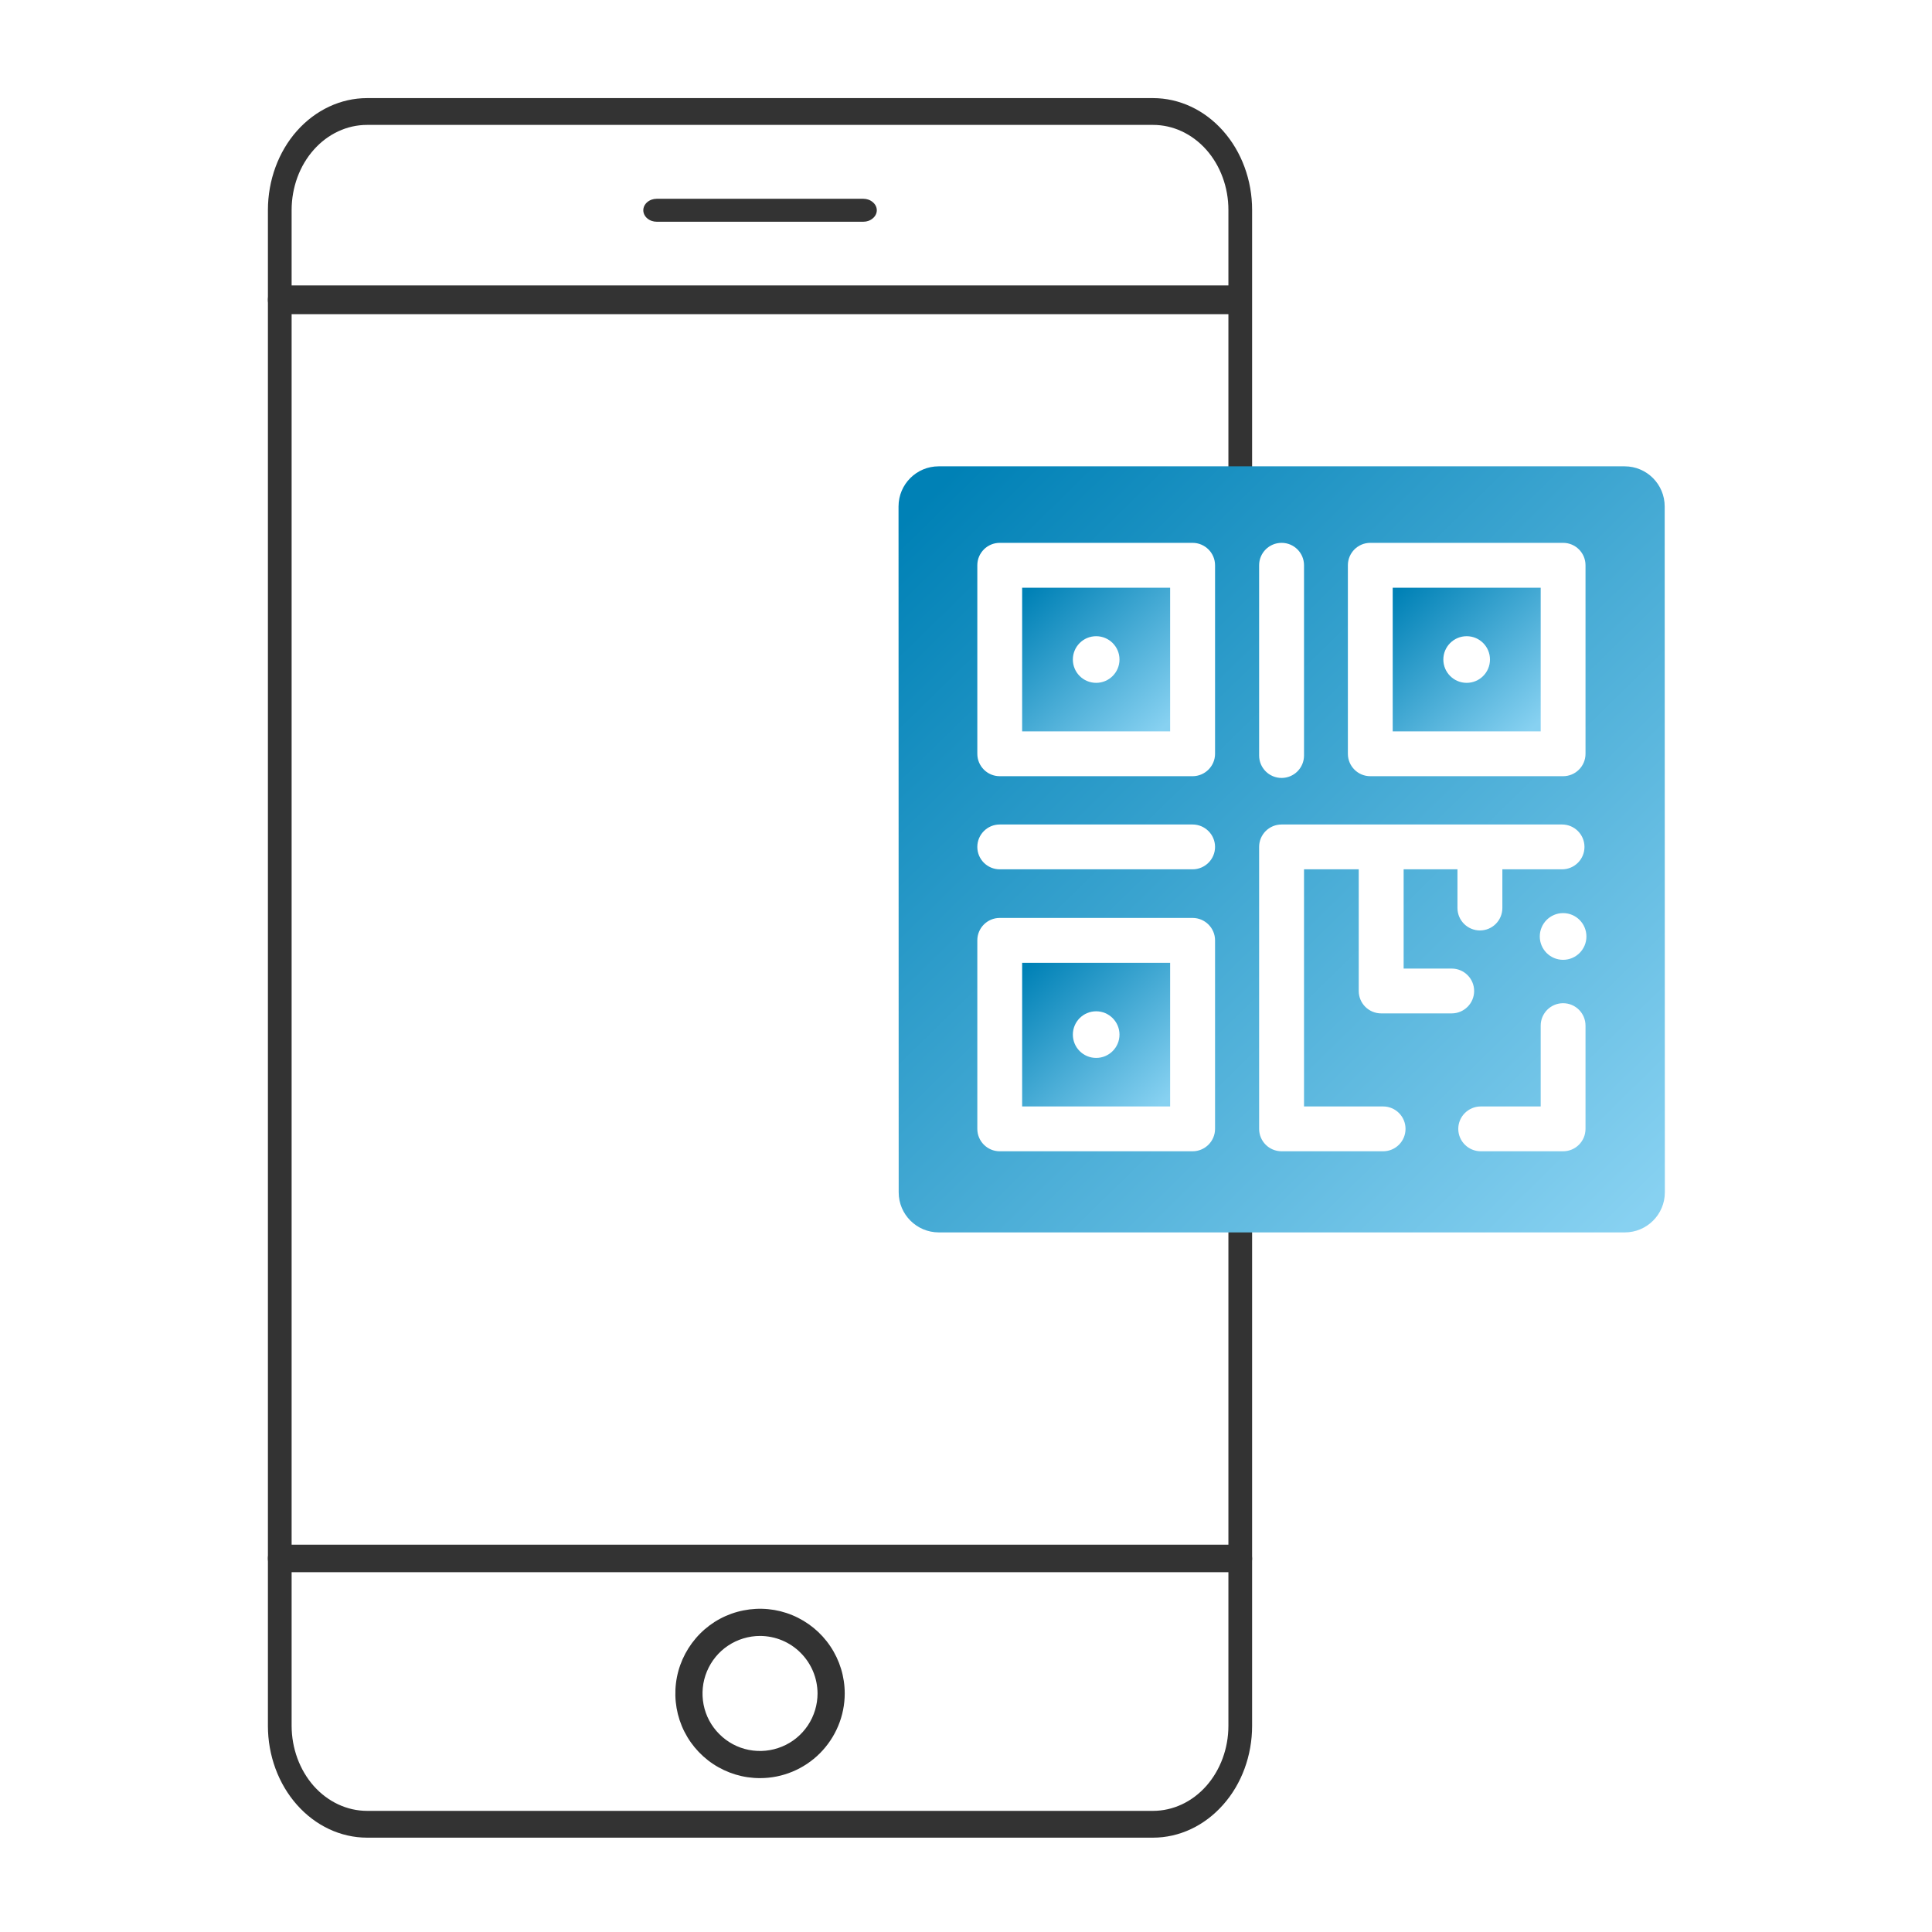
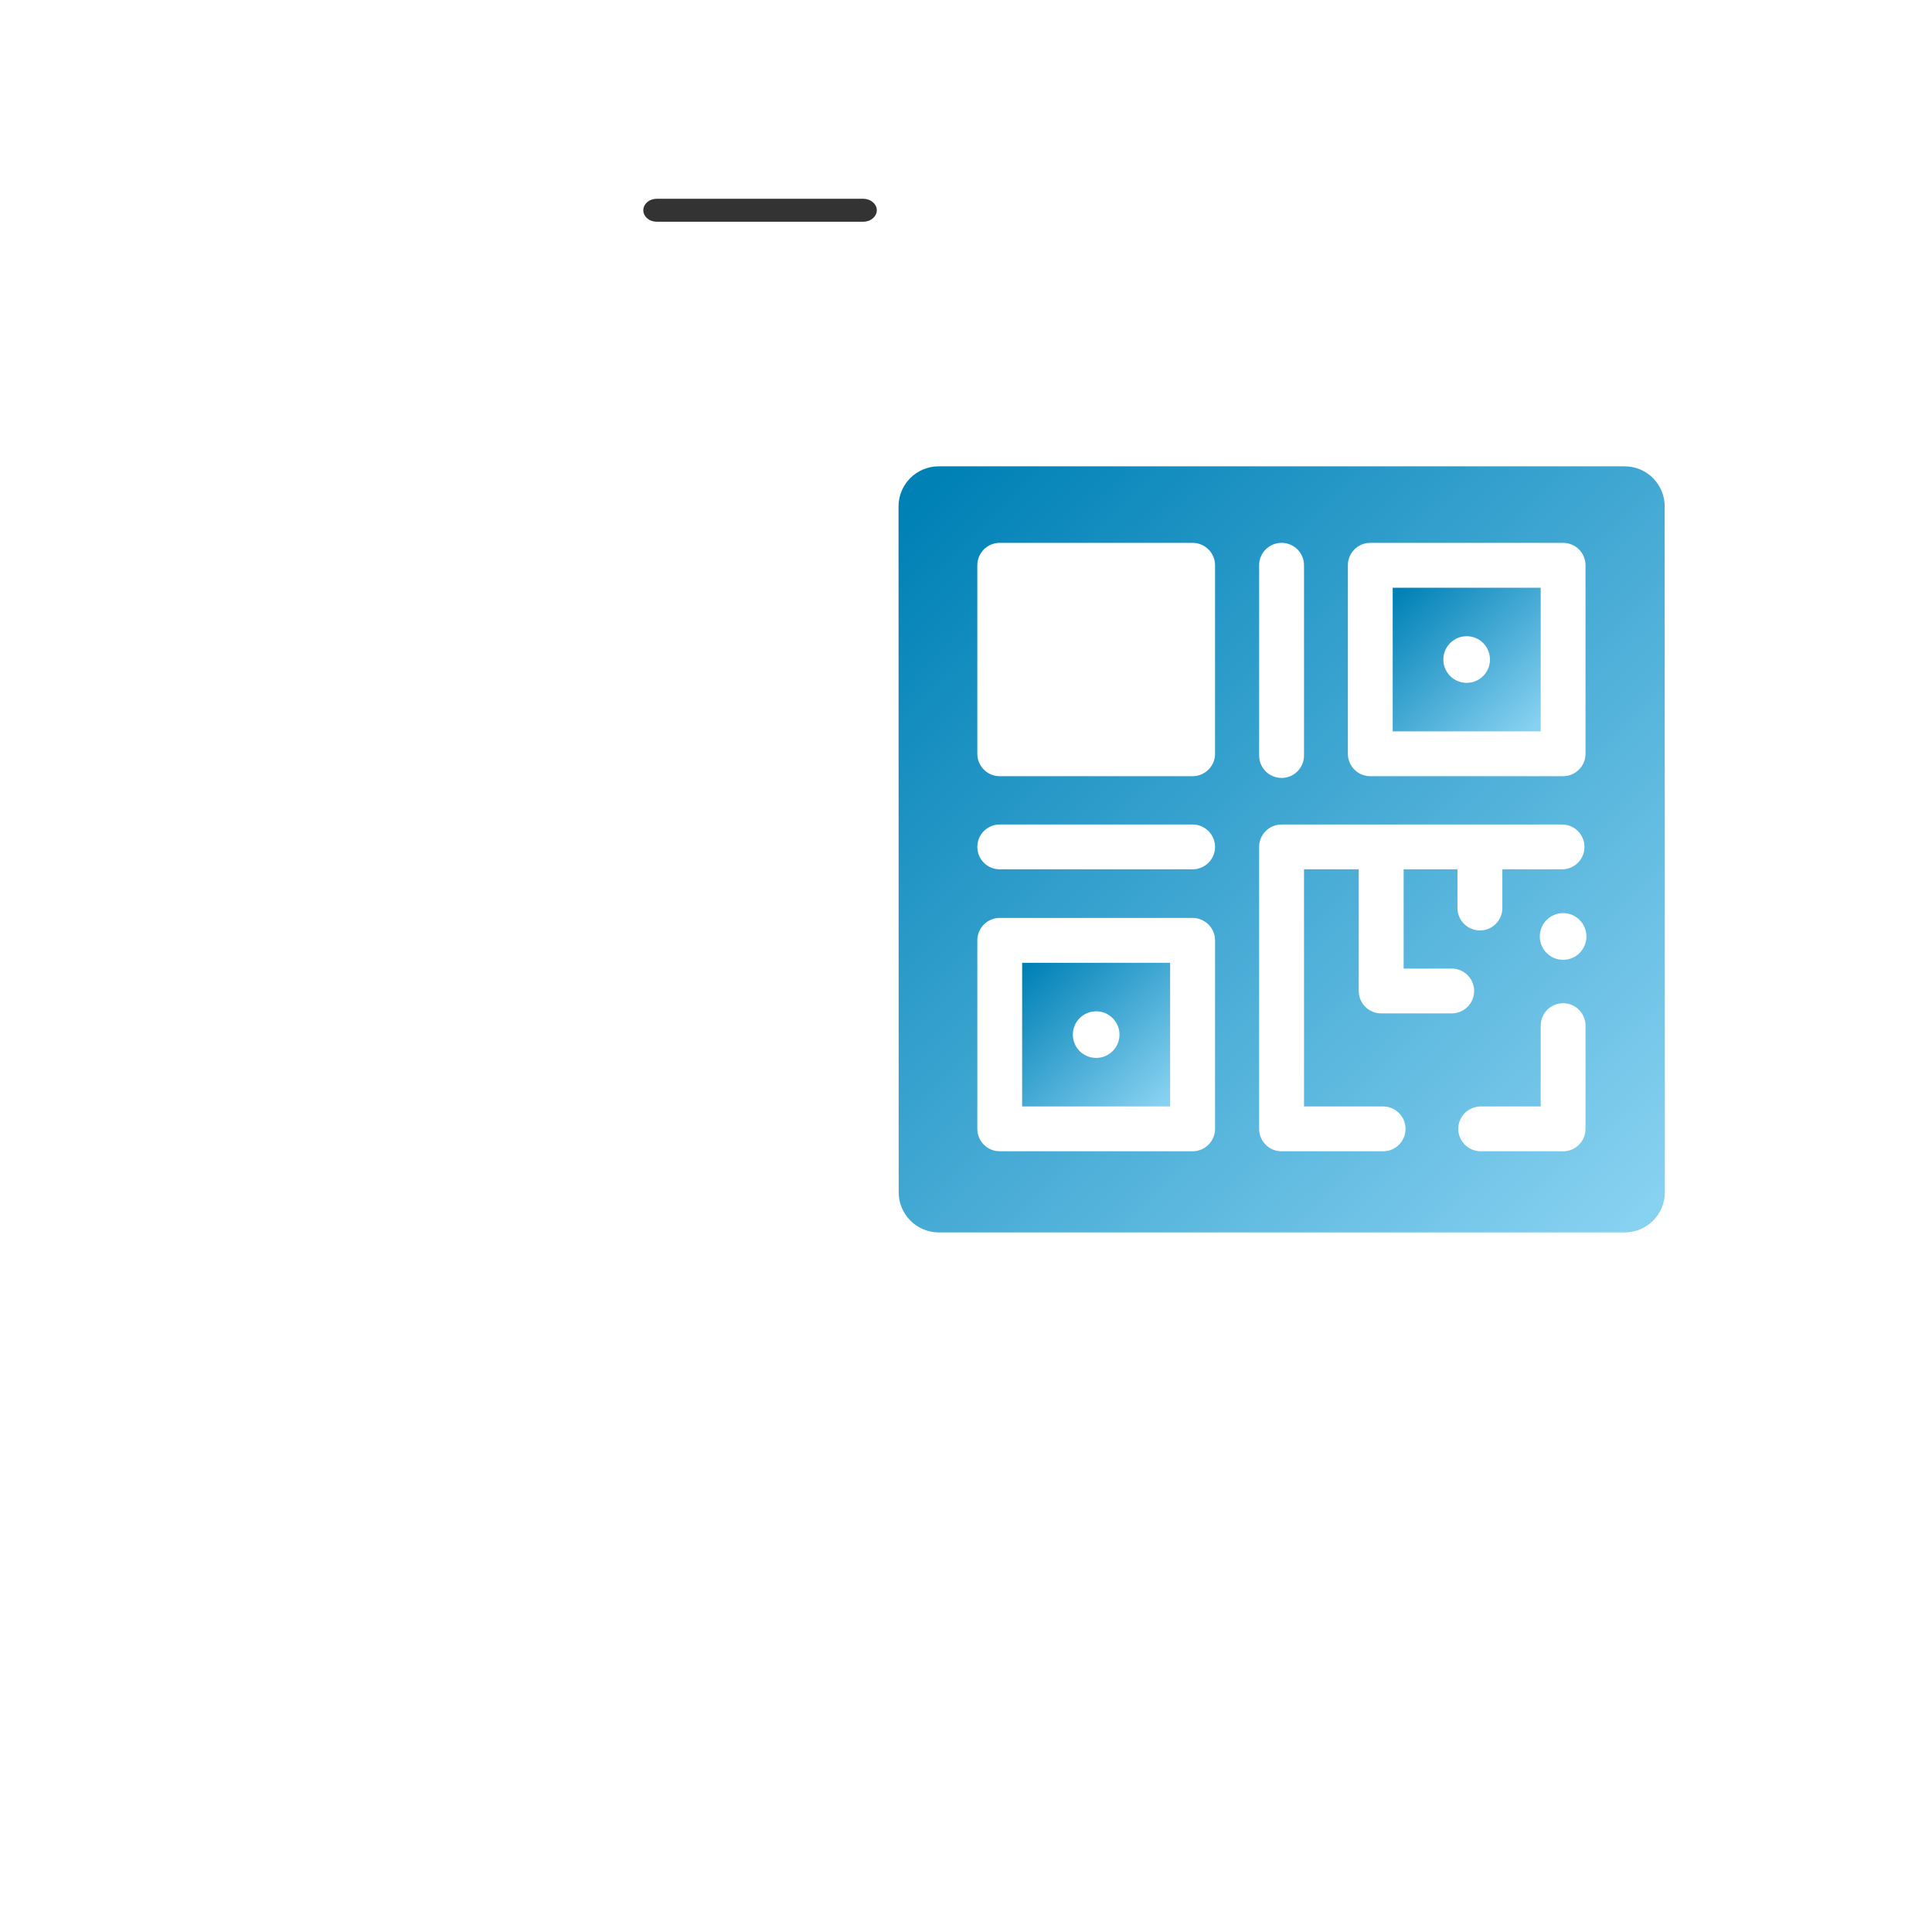
<svg xmlns="http://www.w3.org/2000/svg" width="100px" height="100px" viewBox="0 0 100 100" version="1.1">
  <defs>
    <linearGradient id="linear0" gradientUnits="userSpaceOnUse" x1="272.725" y1="157.087" x2="307.824" y2="194.018" gradientTransform="matrix(0.195,0,0,0.195,0,0)">
      <stop offset="0" style="stop-color:rgb(0%,50.588%,71.373%);stop-opacity:1;" />
      <stop offset="1" style="stop-color:rgb(52.941%,81.961%,94.51%);stop-opacity:1;" />
    </linearGradient>
    <linearGradient id="linear1" gradientUnits="userSpaceOnUse" x1="272.725" y1="256.49" x2="307.824" y2="293.421" gradientTransform="matrix(0.195,0,0,0.195,0,0)">
      <stop offset="0" style="stop-color:rgb(0%,50.588%,71.373%);stop-opacity:1;" />
      <stop offset="1" style="stop-color:rgb(52.941%,81.961%,94.51%);stop-opacity:1;" />
    </linearGradient>
    <linearGradient id="linear2" gradientUnits="userSpaceOnUse" x1="247.633" y1="130.713" x2="435.035" y2="322.19" gradientTransform="matrix(0.195,0,0,0.195,0,0)">
      <stop offset="0" style="stop-color:rgb(0%,50.588%,71.373%);stop-opacity:1;" />
      <stop offset="1" style="stop-color:rgb(52.941%,81.961%,94.51%);stop-opacity:1;" />
    </linearGradient>
    <linearGradient id="linear3" gradientUnits="userSpaceOnUse" x1="370.918" y1="157.087" x2="406.018" y2="194.019" gradientTransform="matrix(0.195,0,0,0.195,0,0)">
      <stop offset="0" style="stop-color:rgb(0%,50.588%,71.373%);stop-opacity:1;" />
      <stop offset="1" style="stop-color:rgb(52.941%,81.961%,94.51%);stop-opacity:1;" />
    </linearGradient>
  </defs>
  <g id="surface1">
-     <path style=" stroke:none;fill-rule:nonzero;fill:rgb(20%,20%,20%);fill-opacity:1;" d="M 59.68 95.117 L 19 95.117 C 17.637 95.117 16.332 94.504 15.371 93.418 C 14.41 92.336 13.867 90.863 13.867 89.328 L 13.867 10.863 C 13.871 9.328 14.41 7.855 15.371 6.773 C 16.336 5.688 17.641 5.078 19 5.078 L 59.68 5.078 C 61.039 5.078 62.344 5.688 63.305 6.773 C 64.266 7.855 64.809 9.328 64.809 10.863 L 64.809 89.328 C 64.809 90.863 64.27 92.336 63.305 93.418 C 62.344 94.504 61.039 95.117 59.68 95.117 Z M 19 6.465 C 17.965 6.465 16.973 6.926 16.242 7.75 C 15.508 8.574 15.098 9.695 15.094 10.863 L 15.094 89.328 C 15.098 90.496 15.508 91.613 16.238 92.441 C 16.973 93.266 17.965 93.73 19 93.73 L 59.68 93.73 C 60.715 93.73 61.707 93.266 62.438 92.441 C 63.168 91.613 63.582 90.496 63.582 89.328 L 63.582 10.863 C 63.582 9.695 63.168 8.574 62.438 7.75 C 61.703 6.926 60.715 6.465 59.68 6.465 Z M 19 6.465 " />
-     <path style=" stroke:none;fill-rule:nonzero;fill:rgb(20%,20%,20%);fill-opacity:1;" d="M 64.145 16.262 L 14.48 16.262 C 14.316 16.262 14.16 16.184 14.047 16.043 C 13.934 15.906 13.867 15.715 13.867 15.516 C 13.867 15.32 13.934 15.129 14.047 14.988 C 14.16 14.852 14.316 14.773 14.48 14.773 L 64.145 14.773 C 64.309 14.773 64.465 14.852 64.578 14.988 C 64.695 15.129 64.758 15.32 64.758 15.516 C 64.758 15.715 64.695 15.906 64.578 16.043 C 64.465 16.184 64.309 16.262 64.145 16.262 Z M 64.145 16.262 " />
-     <path style=" stroke:none;fill-rule:nonzero;fill:rgb(20%,20%,20%);fill-opacity:1;" d="M 64.195 81.375 L 14.48 81.375 C 14.316 81.375 14.16 81.301 14.047 81.168 C 13.934 81.031 13.867 80.852 13.867 80.664 C 13.867 80.477 13.934 80.293 14.047 80.16 C 14.16 80.027 14.316 79.953 14.48 79.953 L 64.195 79.953 C 64.359 79.953 64.516 80.027 64.629 80.16 C 64.746 80.293 64.809 80.477 64.809 80.664 C 64.809 80.852 64.746 81.031 64.629 81.168 C 64.516 81.301 64.359 81.375 64.195 81.375 Z M 64.195 81.375 " />
    <path style=" stroke:none;fill-rule:nonzero;fill:rgb(20%,20%,20%);fill-opacity:1;" d="M 44.688 11.477 L 33.992 11.477 C 33.809 11.477 33.629 11.414 33.5 11.301 C 33.371 11.191 33.297 11.039 33.297 10.883 C 33.297 10.727 33.371 10.574 33.5 10.465 C 33.629 10.352 33.809 10.289 33.992 10.289 L 44.688 10.289 C 44.871 10.289 45.047 10.352 45.176 10.465 C 45.309 10.574 45.383 10.727 45.383 10.883 C 45.383 11.039 45.309 11.191 45.176 11.301 C 45.047 11.414 44.871 11.477 44.688 11.477 Z M 44.688 11.477 " />
-     <path style=" stroke:none;fill-rule:nonzero;fill:rgb(20%,20%,20%);fill-opacity:1;" d="M 39.344 92.035 C 38.477 92.039 37.629 91.781 36.906 91.301 C 36.184 90.82 35.621 90.137 35.289 89.336 C 34.957 88.535 34.871 87.652 35.039 86.801 C 35.207 85.953 35.625 85.172 36.238 84.555 C 36.848 83.941 37.629 83.523 38.48 83.355 C 39.332 83.184 40.211 83.27 41.012 83.602 C 41.812 83.934 42.5 84.496 42.98 85.215 C 43.465 85.938 43.723 86.785 43.723 87.652 C 43.723 88.812 43.258 89.926 42.438 90.75 C 41.617 91.57 40.504 92.035 39.344 92.035 Z M 39.344 84.676 C 38.754 84.676 38.176 84.852 37.688 85.176 C 37.195 85.504 36.816 85.969 36.59 86.512 C 36.363 87.059 36.305 87.656 36.418 88.234 C 36.531 88.812 36.816 89.344 37.234 89.758 C 37.648 90.176 38.18 90.461 38.758 90.574 C 39.336 90.688 39.934 90.629 40.48 90.402 C 41.023 90.18 41.488 89.797 41.816 89.305 C 42.141 88.816 42.316 88.238 42.316 87.652 C 42.312 86.863 42 86.109 41.441 85.551 C 40.887 84.992 40.133 84.68 39.344 84.676 Z M 39.344 84.676 " />
-     <path style=" stroke:none;fill-rule:nonzero;fill:url(#linear0);" d="M 52.906 37.855 L 60.566 37.855 L 60.566 30.422 L 52.906 30.422 Z M 56.738 32.93 C 57.402 32.93 57.945 33.469 57.945 34.137 C 57.945 34.805 57.402 35.344 56.738 35.344 C 56.07 35.344 55.531 34.805 55.531 34.137 C 55.531 33.469 56.07 32.93 56.738 32.93 Z M 56.738 32.93 " />
    <path style=" stroke:none;fill-rule:nonzero;fill:url(#linear1);" d="M 52.906 57.27 L 60.566 57.27 L 60.566 49.836 L 52.906 49.836 Z M 56.738 52.344 C 57.402 52.344 57.945 52.887 57.945 53.551 C 57.945 54.219 57.402 54.758 56.738 54.758 C 56.07 54.758 55.531 54.219 55.531 53.551 C 55.531 52.887 56.07 52.344 56.738 52.344 Z M 56.738 52.344 " />
    <path style=" stroke:none;fill-rule:nonzero;fill:url(#linear2);" d="M 86.164 26.215 C 86.164 25.066 85.238 24.137 84.09 24.137 L 48.586 24.137 C 47.438 24.137 46.508 25.066 46.508 26.215 L 46.516 61.715 C 46.516 62.859 47.445 63.789 48.594 63.789 L 84.098 63.789 C 85.242 63.789 86.172 62.859 86.172 61.715 Z M 69.766 29.258 C 69.766 28.617 70.285 28.098 70.926 28.098 L 80.906 28.098 C 81.547 28.098 82.066 28.617 82.066 29.258 L 82.066 39.016 C 82.066 39.656 81.547 40.176 80.906 40.176 L 70.926 40.176 C 70.285 40.176 69.766 39.656 69.766 39.016 Z M 65.172 29.258 C 65.172 28.617 65.691 28.098 66.336 28.098 C 66.977 28.098 67.496 28.617 67.496 29.258 L 67.496 39.105 C 67.496 39.746 66.977 40.266 66.336 40.266 C 65.691 40.266 65.172 39.746 65.172 39.105 Z M 62.891 58.43 C 62.891 59.07 62.367 59.59 61.727 59.59 L 51.746 59.59 C 51.105 59.59 50.586 59.07 50.586 58.43 L 50.586 48.672 C 50.586 48.031 51.105 47.512 51.746 47.512 L 61.727 47.512 C 62.367 47.512 62.891 48.031 62.891 48.672 Z M 61.727 44.996 L 51.746 44.996 C 51.105 44.996 50.586 44.477 50.586 43.836 C 50.586 43.195 51.105 42.676 51.746 42.676 L 61.727 42.676 C 62.367 42.676 62.891 43.195 62.891 43.836 C 62.891 44.477 62.367 44.996 61.727 44.996 Z M 62.891 39.016 C 62.891 39.656 62.367 40.176 61.727 40.176 L 51.746 40.176 C 51.105 40.176 50.586 39.656 50.586 39.016 L 50.586 29.258 C 50.586 28.617 51.105 28.098 51.746 28.098 L 61.727 28.098 C 62.367 28.098 62.891 28.617 62.891 29.258 Z M 67.496 44.996 L 67.496 57.27 L 71.59 57.27 C 72.23 57.27 72.75 57.789 72.75 58.43 C 72.75 59.07 72.23 59.59 71.59 59.59 L 66.336 59.59 C 65.691 59.59 65.172 59.07 65.172 58.43 L 65.172 43.836 C 65.172 43.195 65.691 42.676 66.336 42.676 L 80.852 42.676 C 81.492 42.676 82.012 43.195 82.012 43.836 C 82.012 44.477 81.492 44.996 80.852 44.996 L 77.762 44.996 L 77.762 46.996 C 77.762 47.641 77.242 48.16 76.602 48.16 C 75.961 48.16 75.438 47.641 75.438 46.996 L 75.438 44.996 L 72.652 44.996 L 72.652 50.133 L 75.137 50.133 C 75.781 50.133 76.301 50.652 76.301 51.293 C 76.301 51.934 75.781 52.453 75.137 52.453 L 71.492 52.453 C 70.848 52.453 70.328 51.934 70.328 51.293 L 70.328 44.996 Z M 82.066 58.43 C 82.066 59.07 81.547 59.59 80.906 59.59 C 80.906 59.59 80.906 59.59 80.902 59.59 L 76.645 59.59 C 76.004 59.59 75.48 59.07 75.48 58.43 C 75.48 57.789 76.004 57.27 76.645 57.27 L 79.746 57.27 L 79.746 53.086 C 79.746 52.445 80.266 51.926 80.906 51.926 C 81.547 51.926 82.066 52.445 82.066 53.086 Z M 80.906 49.68 C 80.238 49.68 79.699 49.137 79.699 48.473 C 79.699 47.805 80.238 47.262 80.906 47.262 C 81.574 47.262 82.113 47.805 82.113 48.473 C 82.113 49.137 81.574 49.68 80.906 49.68 Z M 80.906 49.68 " />
    <path style=" stroke:none;fill-rule:nonzero;fill:url(#linear3);" d="M 79.746 30.422 L 72.086 30.422 L 72.086 37.855 L 79.746 37.855 Z M 75.914 35.344 C 75.25 35.344 74.707 34.805 74.707 34.137 C 74.707 33.469 75.25 32.93 75.914 32.93 C 76.582 32.93 77.121 33.469 77.121 34.137 C 77.121 34.805 76.582 35.344 75.914 35.344 Z M 75.914 35.344 " />
  </g>
</svg>